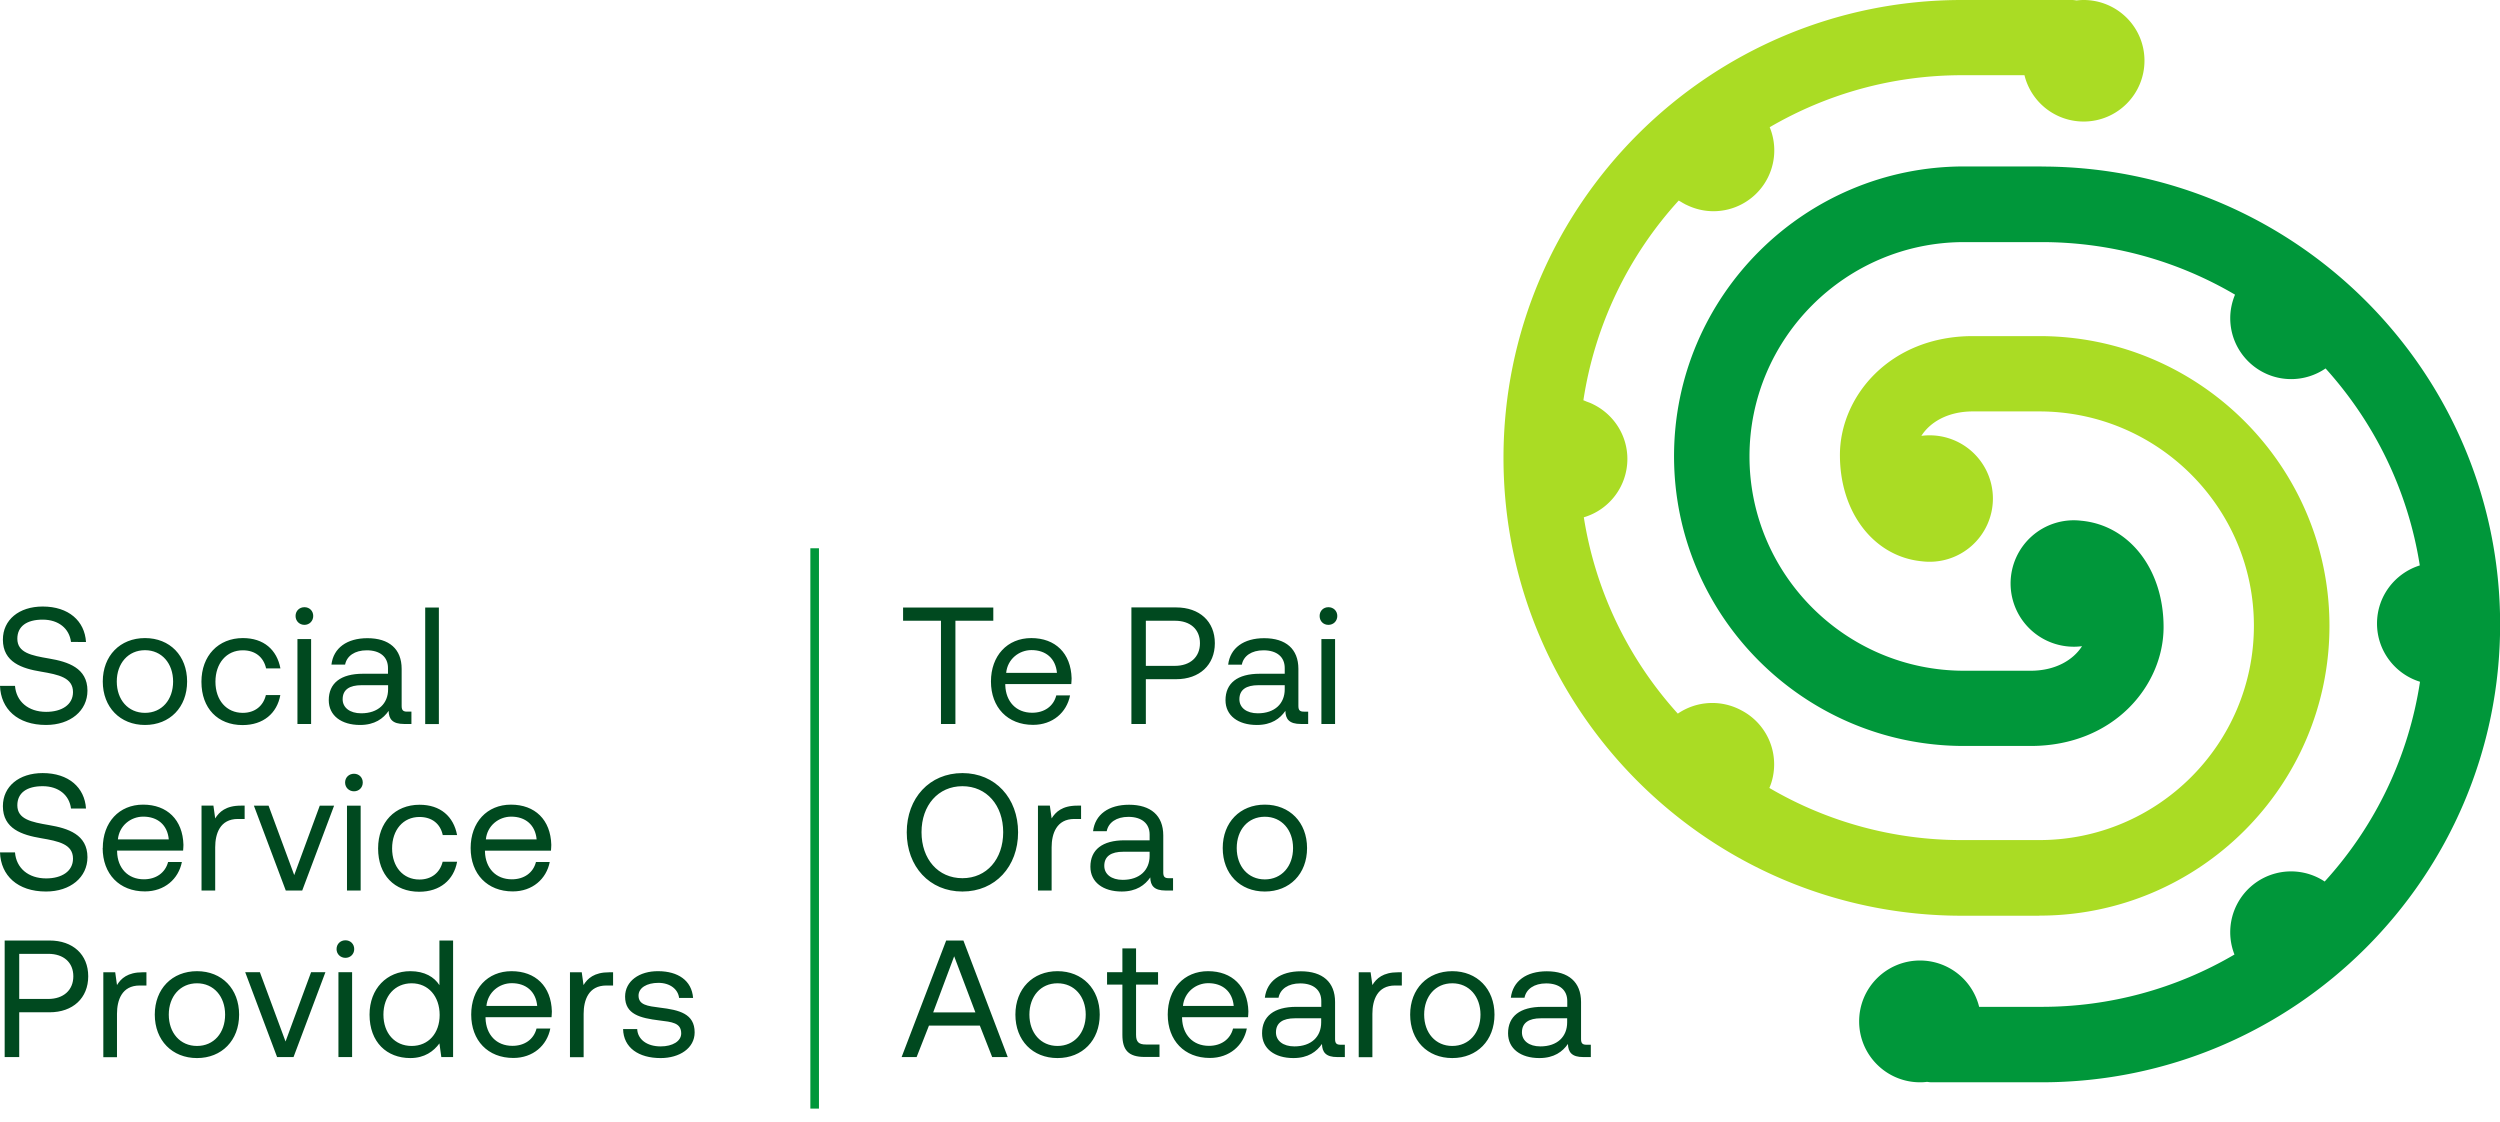
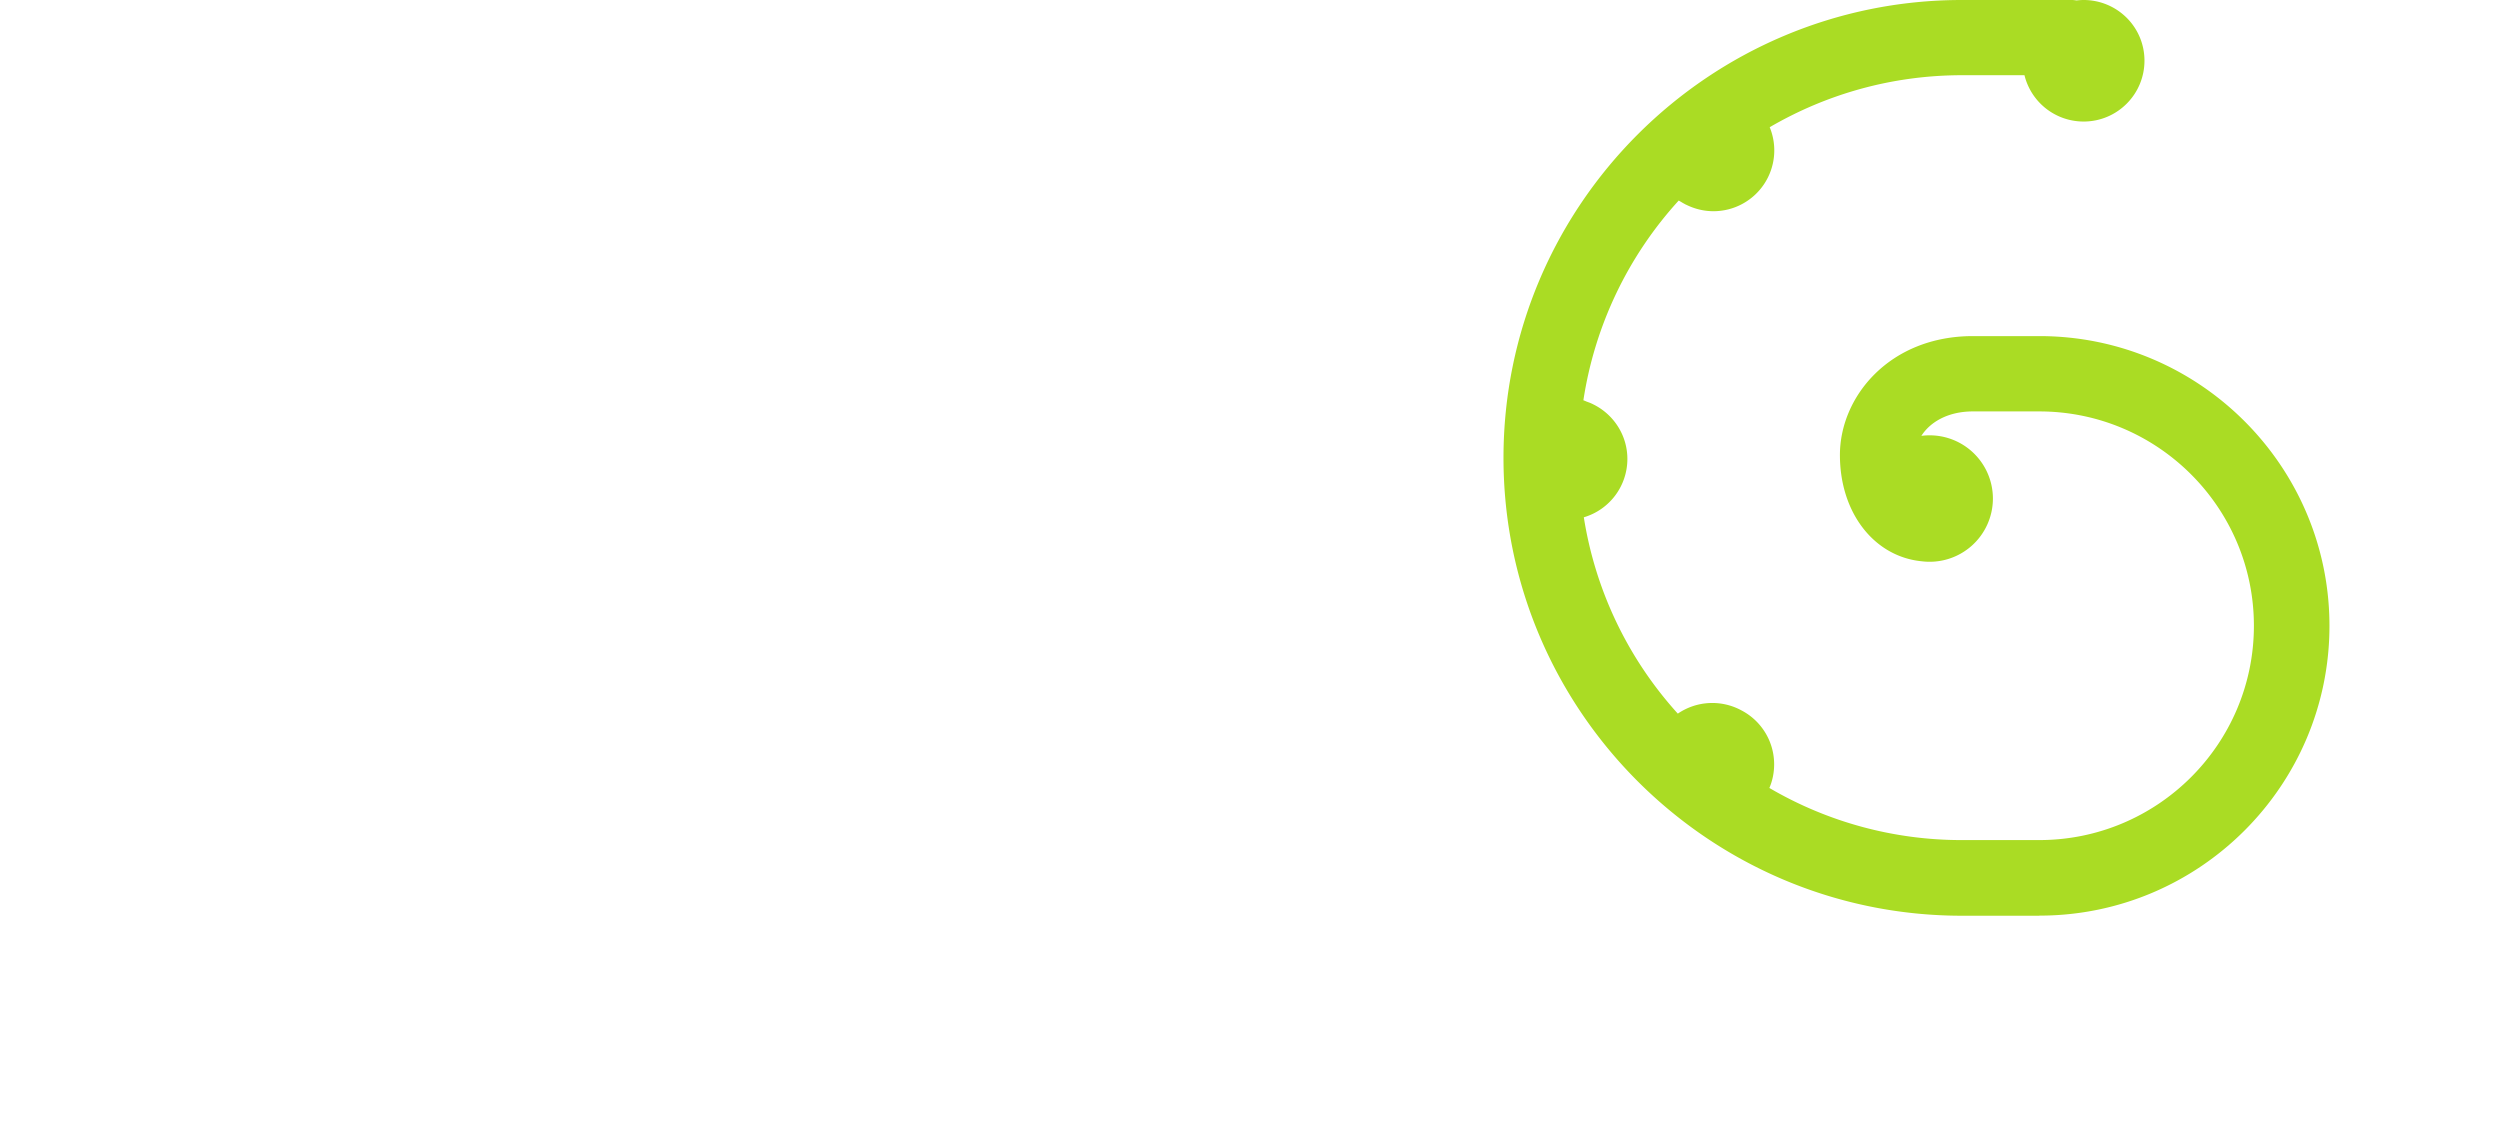
<svg xmlns="http://www.w3.org/2000/svg" width="225" height="101" fill="none" viewBox="0 0 225 101">
  <g clip-path="url(#a)">
-     <path fill="#00491F" d="M1.35 61.727c.11 1.41 1.2 2.34 2.8 2.34 1.41 0 2.42-.64 2.42-1.78 0-1.3-1.29-1.57-2.88-1.84-1.7-.28-3.43-.84-3.43-2.88 0-1.78 1.45-2.98 3.58-2.98 2.34 0 3.78 1.3 3.9 3.19H6.39c-.15-1.21-1.12-2.01-2.55-2.01-1.43 0-2.28.6-2.28 1.72 0 1.26 1.27 1.51 2.85 1.78 1.71.29 3.46.85 3.46 2.89 0 1.81-1.53 3.09-3.73 3.09-2.57 0-4.07-1.45-4.14-3.52h1.35Zm14.23-.39c0-1.63-1.02-2.82-2.53-2.82-1.51 0-2.54 1.18-2.54 2.82s1.02 2.82 2.54 2.82 2.53-1.18 2.53-2.82m-6.33 0c0-2.32 1.56-3.91 3.8-3.91 2.24 0 3.79 1.59 3.79 3.91 0 2.32-1.56 3.91-3.79 3.91s-3.8-1.59-3.8-3.91m8.879.02c0-2.34 1.52-3.93 3.73-3.93 1.88 0 3.06 1.05 3.38 2.73h-1.29c-.23-1.02-.98-1.63-2.1-1.63-1.47 0-2.46 1.17-2.46 2.83 0 1.66.99 2.8 2.46 2.8 1.1 0 1.85-.63 2.08-1.6h1.3c-.3 1.65-1.54 2.7-3.4 2.7-2.23 0-3.7-1.51-3.7-3.89m8.641-3.85H28v7.64h-1.23v-7.64Zm-.17-2.08c0-.46.35-.79.8-.79.45 0 .79.33.79.79s-.35.8-.79.8c-.44 0-.8-.33-.8-.8Zm8.318 6.23h-2.37c-1.1 0-1.71.4-1.71 1.27 0 .75.65 1.26 1.67 1.26 1.53 0 2.42-.88 2.42-2.16v-.38l-.01.01Zm2.11 2.37v1.12h-.67c-1.02 0-1.37-.43-1.38-1.18-.48.69-1.25 1.27-2.57 1.27-1.68 0-2.82-.84-2.82-2.23 0-1.53 1.07-2.38 3.08-2.38h2.25v-.52c0-.99-.71-1.59-1.91-1.59-1.08 0-1.8.51-1.95 1.29h-1.23c.18-1.5 1.4-2.38 3.24-2.38 1.95 0 3.08.97 3.08 2.76v3.34c0 .4.15.51.49.51h.39v-.01Zm2.47-9.359h-1.23v10.49h1.23v-10.49ZM1.35 76.717c.11 1.41 1.2 2.34 2.8 2.34 1.41 0 2.42-.64 2.42-1.78 0-1.3-1.29-1.57-2.88-1.84-1.7-.29-3.43-.84-3.43-2.88 0-1.78 1.45-2.98 3.58-2.98 2.34 0 3.78 1.3 3.9 3.19H6.39c-.15-1.21-1.12-2.01-2.55-2.01-1.43 0-2.28.6-2.28 1.72 0 1.26 1.27 1.51 2.85 1.78 1.71.29 3.46.85 3.46 2.89 0 1.81-1.53 3.09-3.73 3.09-2.57 0-4.07-1.45-4.14-3.52h1.35Zm13.84-1.17c-.12-1.32-1.02-2.05-2.3-2.05-1.12 0-2.16.81-2.28 2.05h4.58Zm-5.94.78c0-2.32 1.47-3.91 3.63-3.91s3.57 1.36 3.63 3.62c0 .17-.02.35-.03.52h-5.94v.11c.04 1.45.96 2.47 2.41 2.47 1.08 0 1.92-.57 2.18-1.56h1.24c-.3 1.53-1.56 2.65-3.33 2.65-2.3 0-3.8-1.57-3.8-3.91m12.778-3.81v1.2h-.61c-1.61 0-2.04 1.33-2.04 2.55v3.89h-1.23v-7.64h1.07l.16 1.15c.36-.58.95-1.15 2.31-1.15h.35-.01Zm.832 0h1.32l2.31 6.25 2.3-6.25h1.29l-2.87 7.64h-1.48l-2.87-7.64Zm8.379 0h1.23v7.64h-1.23v-7.64Zm-.17-2.08c0-.46.35-.79.8-.79.45 0 .79.33.79.79s-.35.79-.79.79c-.44 0-.8-.33-.8-.79Zm2.971 5.92c0-2.34 1.52-3.92 3.73-3.92 1.879 0 3.059 1.05 3.379 2.73h-1.29c-.22-1.02-.97-1.63-2.1-1.63-1.47 0-2.46 1.17-2.46 2.83 0 1.66.99 2.8 2.46 2.8 1.1 0 1.85-.63 2.09-1.6h1.3c-.3 1.65-1.55 2.7-3.41 2.7-2.23 0-3.7-1.51-3.7-3.89m14.268-.82c-.12-1.32-1.02-2.05-2.29-2.05-1.12 0-2.16.81-2.28 2.05h4.58-.01Zm-5.94.78c0-2.32 1.47-3.91 3.63-3.91s3.57 1.36 3.63 3.62c0 .17-.02.35-.03.52h-5.94v.11c.05 1.45.96 2.47 2.42 2.47 1.08 0 1.92-.57 2.17-1.56h1.24c-.3 1.53-1.56 2.65-3.33 2.65-2.29 0-3.79-1.57-3.79-3.91M1.73 85.846v4.06h2.61c1.38 0 2.26-.8 2.26-2.04s-.87-2.02-2.25-2.02H1.73Zm-1.3-1.2h4.03c2.1 0 3.48 1.26 3.48 3.22 0 1.96-1.38 3.24-3.48 3.24H1.73v4.03H.42v-10.49h.01Zm12.749 2.85v1.2h-.61c-1.61 0-2.04 1.33-2.04 2.55v3.9h-1.23v-7.64h1.07l.16 1.15c.36-.59.95-1.15 2.31-1.15h.35l-.01-.01Zm7.081 3.82c0-1.63-1.02-2.82-2.53-2.82-1.51 0-2.54 1.18-2.54 2.82s1.02 2.82 2.54 2.82 2.53-1.18 2.53-2.82Zm-6.33 0c0-2.32 1.56-3.91 3.8-3.91 2.24 0 3.79 1.59 3.79 3.91 0 2.32-1.56 3.91-3.79 3.91s-3.8-1.59-3.8-3.91m8.138-3.82h1.32l2.31 6.24 2.3-6.24h1.29l-2.87 7.64h-1.48l-2.87-7.64Zm8.392 0h1.229v7.64h-1.23v-7.64Zm-.17-2.08c0-.46.349-.79.799-.79.45 0 .79.33.79.79s-.35.79-.79.79c-.44 0-.8-.33-.8-.79Zm9.278 5.93c0-1.68-1.02-2.85-2.52-2.85s-2.54 1.15-2.54 2.82 1.02 2.82 2.54 2.82 2.52-1.15 2.52-2.79m-.02-6.7h1.23v10.49h-1.06l-.17-1.23c-.51.7-1.33 1.32-2.62 1.32-2.11 0-3.67-1.42-3.67-3.91 0-2.34 1.56-3.91 3.67-3.91 1.29 0 2.16.53 2.62 1.26v-4.02Zm8.8 5.89c-.12-1.32-1.02-2.05-2.29-2.05-1.12 0-2.16.81-2.28 2.05h4.58-.01Zm-5.94.78c0-2.32 1.47-3.91 3.63-3.91s3.57 1.36 3.63 3.62c0 .17-.02.35-.03.52h-5.94v.11c.05 1.45.96 2.47 2.42 2.47 1.08 0 1.92-.57 2.17-1.56h1.24c-.3 1.53-1.56 2.65-3.33 2.65-2.29 0-3.79-1.57-3.79-3.91m12.769-3.81v1.2h-.61c-1.61 0-2.04 1.33-2.04 2.55v3.9h-1.23v-7.64h1.06l.16 1.15c.36-.59.95-1.15 2.31-1.15h.34l.01-.01Zm2.171 5.12c.04.9.84 1.56 2.11 1.56 1.08 0 1.85-.47 1.85-1.17 0-.96-.84-1.03-1.98-1.17-1.71-.21-3.07-.55-3.07-2.14 0-1.39 1.27-2.31 3-2.29 1.74.01 3 .82 3.12 2.41h-1.26c-.09-.78-.81-1.36-1.86-1.36s-1.79.45-1.79 1.15c0 .84.81.94 1.92 1.08 1.74.21 3.13.54 3.13 2.23 0 1.42-1.36 2.31-3.06 2.31-1.98 0-3.34-.93-3.38-2.61h1.27Zm23.929-37.938h8.12v1.19h-3.41v9.29h-1.3v-9.29h-3.41v-1.19Zm13.848 5.879c-.12-1.32-1.02-2.05-2.29-2.05-1.12 0-2.16.81-2.28 2.05h4.58-.01Zm-5.94.78c0-2.32 1.47-3.91 3.63-3.91s3.57 1.36 3.63 3.62c0 .17-.02.35-.03.52h-5.94v.11c.05 1.45.96 2.47 2.42 2.47 1.08 0 1.92-.57 2.17-1.56h1.24c-.3 1.53-1.56 2.65-3.33 2.65-2.29 0-3.79-1.57-3.79-3.91m13.941-5.46v4.06h2.61c1.38 0 2.26-.79 2.26-2.04s-.87-2.02-2.25-2.02h-2.62Zm-1.3-1.2h4.03c2.1 0 3.48 1.26 3.48 3.22 0 1.96-1.38 3.24-3.48 3.24h-2.73v4.03h-1.3v-10.49Zm13.799 7h-2.37c-1.09 0-1.71.4-1.71 1.27 0 .75.64 1.26 1.66 1.26 1.53 0 2.42-.88 2.42-2.16v-.38.01Zm2.11 2.37v1.12h-.67c-1.02 0-1.37-.43-1.38-1.18-.48.69-1.24 1.27-2.57 1.27-1.68 0-2.82-.84-2.82-2.23 0-1.53 1.07-2.38 3.08-2.38h2.25v-.52c0-.99-.71-1.59-1.91-1.59-1.08 0-1.8.51-1.95 1.29h-1.23c.18-1.5 1.4-2.38 3.24-2.38 1.95 0 3.08.97 3.08 2.76v3.34c0 .4.15.51.49.51h.39v-.01Zm1.191-6.52h1.23v7.64h-1.23v-7.64Zm-.16-2.08c0-.46.34-.79.79-.79s.8.33.8.79-.35.8-.8.8c-.45 0-.79-.33-.79-.8Zm-32.149 23.6c2.19 0 3.67-1.72 3.67-4.14s-1.49-4.14-3.67-4.14c-2.18 0-3.68 1.72-3.68 4.14s1.49 4.14 3.68 4.14Zm0 1.2c-2.96 0-5.01-2.25-5.01-5.33s2.05-5.33 5.01-5.33 5.01 2.25 5.01 5.33-2.05 5.33-5.01 5.33Zm10.679-7.73v1.2h-.61c-1.6 0-2.04 1.33-2.04 2.55v3.89h-1.23v-7.64h1.07l.16 1.15c.36-.58.95-1.15 2.31-1.15h.34Zm6.169 4.15h-2.37c-1.09 0-1.71.4-1.71 1.27 0 .75.64 1.26 1.66 1.26 1.53 0 2.42-.88 2.42-2.16v-.38.01Zm2.109 2.37v1.12h-.67c-1.019 0-1.369-.43-1.379-1.18-.48.69-1.25 1.27-2.57 1.27-1.68 0-2.82-.84-2.82-2.23 0-1.53 1.07-2.38 3.08-2.38h2.25v-.52c0-.99-.71-1.59-1.91-1.59-1.08 0-1.8.51-1.95 1.29h-1.23c.18-1.5 1.4-2.38 3.24-2.38 1.95 0 3.079.97 3.079 2.76v3.34c0 .4.15.51.49.51h.39v-.01Zm10.801-2.7c0-1.63-1.02-2.82-2.54-2.82s-2.53 1.18-2.53 2.82 1.02 2.82 2.53 2.82c1.51 0 2.54-1.18 2.54-2.82Zm-6.33 0c0-2.32 1.56-3.91 3.79-3.91s3.8 1.59 3.8 3.91c0 2.32-1.56 3.91-3.8 3.91-2.24 0-3.79-1.59-3.79-3.91ZM83.996 91.116h3.79l-1.91-5.05-1.89 5.05h.01Zm-2.85 4.02 4.01-10.49h1.55l3.99 10.49h-1.4l-1.11-2.83h-4.58l-1.11 2.83h-1.35Zm16.57-3.82c0-1.63-1.02-2.82-2.54-2.82s-2.53 1.18-2.53 2.82 1.02 2.82 2.53 2.82c1.51 0 2.54-1.18 2.54-2.82Zm-6.33 0c0-2.32 1.56-3.91 3.79-3.91s3.8 1.59 3.8 3.91c0 2.32-1.56 3.91-3.8 3.91-2.24 0-3.79-1.59-3.79-3.91Zm9.629-2.7h-1.38v-1.12h1.38v-2.14h1.23v2.14h1.98v1.12h-1.98v4.51c0 .64.23.88.89.88h1.22v1.12h-1.34c-1.47 0-2-.64-2-1.99v-4.52Zm10.02 1.92c-.12-1.32-1.02-2.05-2.289-2.05-1.12 0-2.16.81-2.28 2.05h4.579-.01Zm-5.939.78c0-2.32 1.47-3.91 3.63-3.91 2.159 0 3.569 1.36 3.629 3.62 0 .17-.02.35-.03.52h-5.939v.11c.05 1.45.96 2.47 2.42 2.47 1.079 0 1.919-.57 2.169-1.56h1.24c-.3 1.53-1.56 2.65-3.329 2.65-2.29 0-3.79-1.57-3.79-3.91m13.82.34h-2.37c-1.09 0-1.71.4-1.71 1.27 0 .75.64 1.26 1.66 1.26 1.53 0 2.41-.88 2.41-2.16v-.38l.01.01Zm2.12 2.37v1.12h-.68c-1.02 0-1.36-.43-1.38-1.18-.48.69-1.24 1.27-2.57 1.27-1.68 0-2.82-.84-2.82-2.23 0-1.53 1.07-2.38 3.08-2.38h2.25v-.52c0-.99-.7-1.59-1.9-1.59-1.08 0-1.8.51-1.95 1.29h-1.23c.18-1.5 1.4-2.38 3.24-2.38 1.95 0 3.08.97 3.08 2.76v3.34c0 .4.15.51.49.51h.39v-.01Zm5.129-6.52v1.2h-.61c-1.61 0-2.04 1.33-2.04 2.55v3.9h-1.23v-7.64h1.07l.16 1.15c.36-.59.95-1.15 2.31-1.15h.34v-.01Zm7.079 3.82c0-1.63-1.02-2.82-2.54-2.82s-2.53 1.18-2.53 2.82 1.02 2.82 2.53 2.82c1.51 0 2.54-1.18 2.54-2.82Zm-6.33 0c0-2.32 1.56-3.91 3.79-3.91s3.8 1.59 3.8 3.91c0 2.32-1.56 3.91-3.8 3.91-2.24 0-3.79-1.59-3.79-3.91Zm14.14.33h-2.37c-1.089 0-1.709.4-1.709 1.27 0 .75.64 1.26 1.659 1.26 1.53 0 2.41-.88 2.41-2.16v-.38l.01.01Zm2.12 2.37v1.12h-.68c-1.02 0-1.36-.43-1.38-1.18-.48.69-1.24 1.27-2.57 1.27-1.679 0-2.819-.84-2.819-2.23 0-1.53 1.07-2.38 3.079-2.38h2.25v-.52c0-.99-.7-1.59-1.9-1.59-1.079 0-1.799.51-1.949 1.29h-1.23c.18-1.5 1.4-2.38 3.239-2.38 1.95 0 3.08.97 3.08 2.76v3.34c0 .4.15.51.49.51h.39v-.01Z" />
-     <path fill="#00973A" d="M73.707 49.345h-.775v50.43h.775v-50.43ZM183.743 14.98h-6.97c-14.399 0-26.109 11.699-26.109 26.078 0 14.38 11.71 26.079 26.109 26.079h5.98c7.489 0 11.969-5.44 11.969-10.7 0-5.26-3.13-9.17-7.4-9.57a5.686 5.686 0 0 0-6.369 5.65 5.693 5.693 0 0 0 6.429 5.64c-.78 1.23-2.379 2.21-4.629 2.21h-5.98c-10.65 0-19.319-8.66-19.319-19.289 0-10.63 8.669-19.289 19.319-19.289h6.97c6.349 0 12.299 1.73 17.409 4.73-.27.65-.43 1.37-.43 2.12 0 3.02 2.46 5.48 5.48 5.48 1.15 0 2.22-.36 3.099-.96 4.39 4.86 7.42 10.969 8.48 17.729-2.23.7-3.85 2.77-3.85 5.23 0 2.46 1.63 4.55 3.87 5.24a34.35 34.35 0 0 1-8.58 17.979 5.475 5.475 0 0 0-8.119 6.57 34.215 34.215 0 0 1-17.359 4.709h-5.62a5.482 5.482 0 0 0-5.32-4.17c-3.03 0-5.48 2.45-5.48 5.48 0 3.03 2.46 5.48 5.48 5.48.21 0 .42-.01.63-.04.14.02.27.04.41.04h9.91c22.749 0 41.258-18.48 41.258-41.209 0-22.729-18.509-41.208-41.258-41.208" />
    <path fill="#AADC24" d="M183.542 82.406c14.4 0 26.109-11.7 26.109-26.079 0-14.379-11.719-26.078-26.109-26.078h-5.979c-7.49 0-11.97 5.44-11.97 10.7 0 5.259 3.13 9.169 7.39 9.569a5.694 5.694 0 0 0 6.379-5.65 5.694 5.694 0 0 0-6.439-5.64c.78-1.23 2.38-2.2 4.63-2.2h5.979c10.65 0 19.319 8.65 19.319 19.29 0 10.639-8.659 19.289-19.319 19.289h-6.969a34.18 34.18 0 0 1-17.32-4.69c.28-.65.43-1.37.43-2.13a5.47 5.47 0 0 0-2.939-4.85 5.497 5.497 0 0 0-5.73.29 34.244 34.244 0 0 1-8.46-17.67 5.475 5.475 0 0 0 3.92-5.249c0-2.16-1.26-4.03-3.08-4.92-.06-.03-.11-.06-.17-.08-.12-.06-.25-.1-.38-.15-.11-.04-.22-.1-.33-.13a34.35 34.35 0 0 1 8.58-17.979l.21.12c.14.09.29.17.44.25.02 0 .04.02.07.03.72.35 1.54.56 2.4.56a5.475 5.475 0 0 0 5.069-7.56c5.09-2.97 11-4.68 17.31-4.68h5.619a5.482 5.482 0 0 0 5.32 4.17c3.03 0 5.48-2.45 5.48-5.48 0-3.03-2.46-5.459-5.49-5.459-.21 0-.42.02-.63.04-.14-.02-.27-.04-.41-.04h-9.899c-22.749 0-41.259 18.48-41.259 41.208 0 22.73 18.51 41.208 41.259 41.208h6.969v-.01Z" />
  </g>
  <defs>
    <clipPath id="a">
      <path fill="#fff" d="M0 0h225v100.386H0z" />
    </clipPath>
  </defs>
</svg>